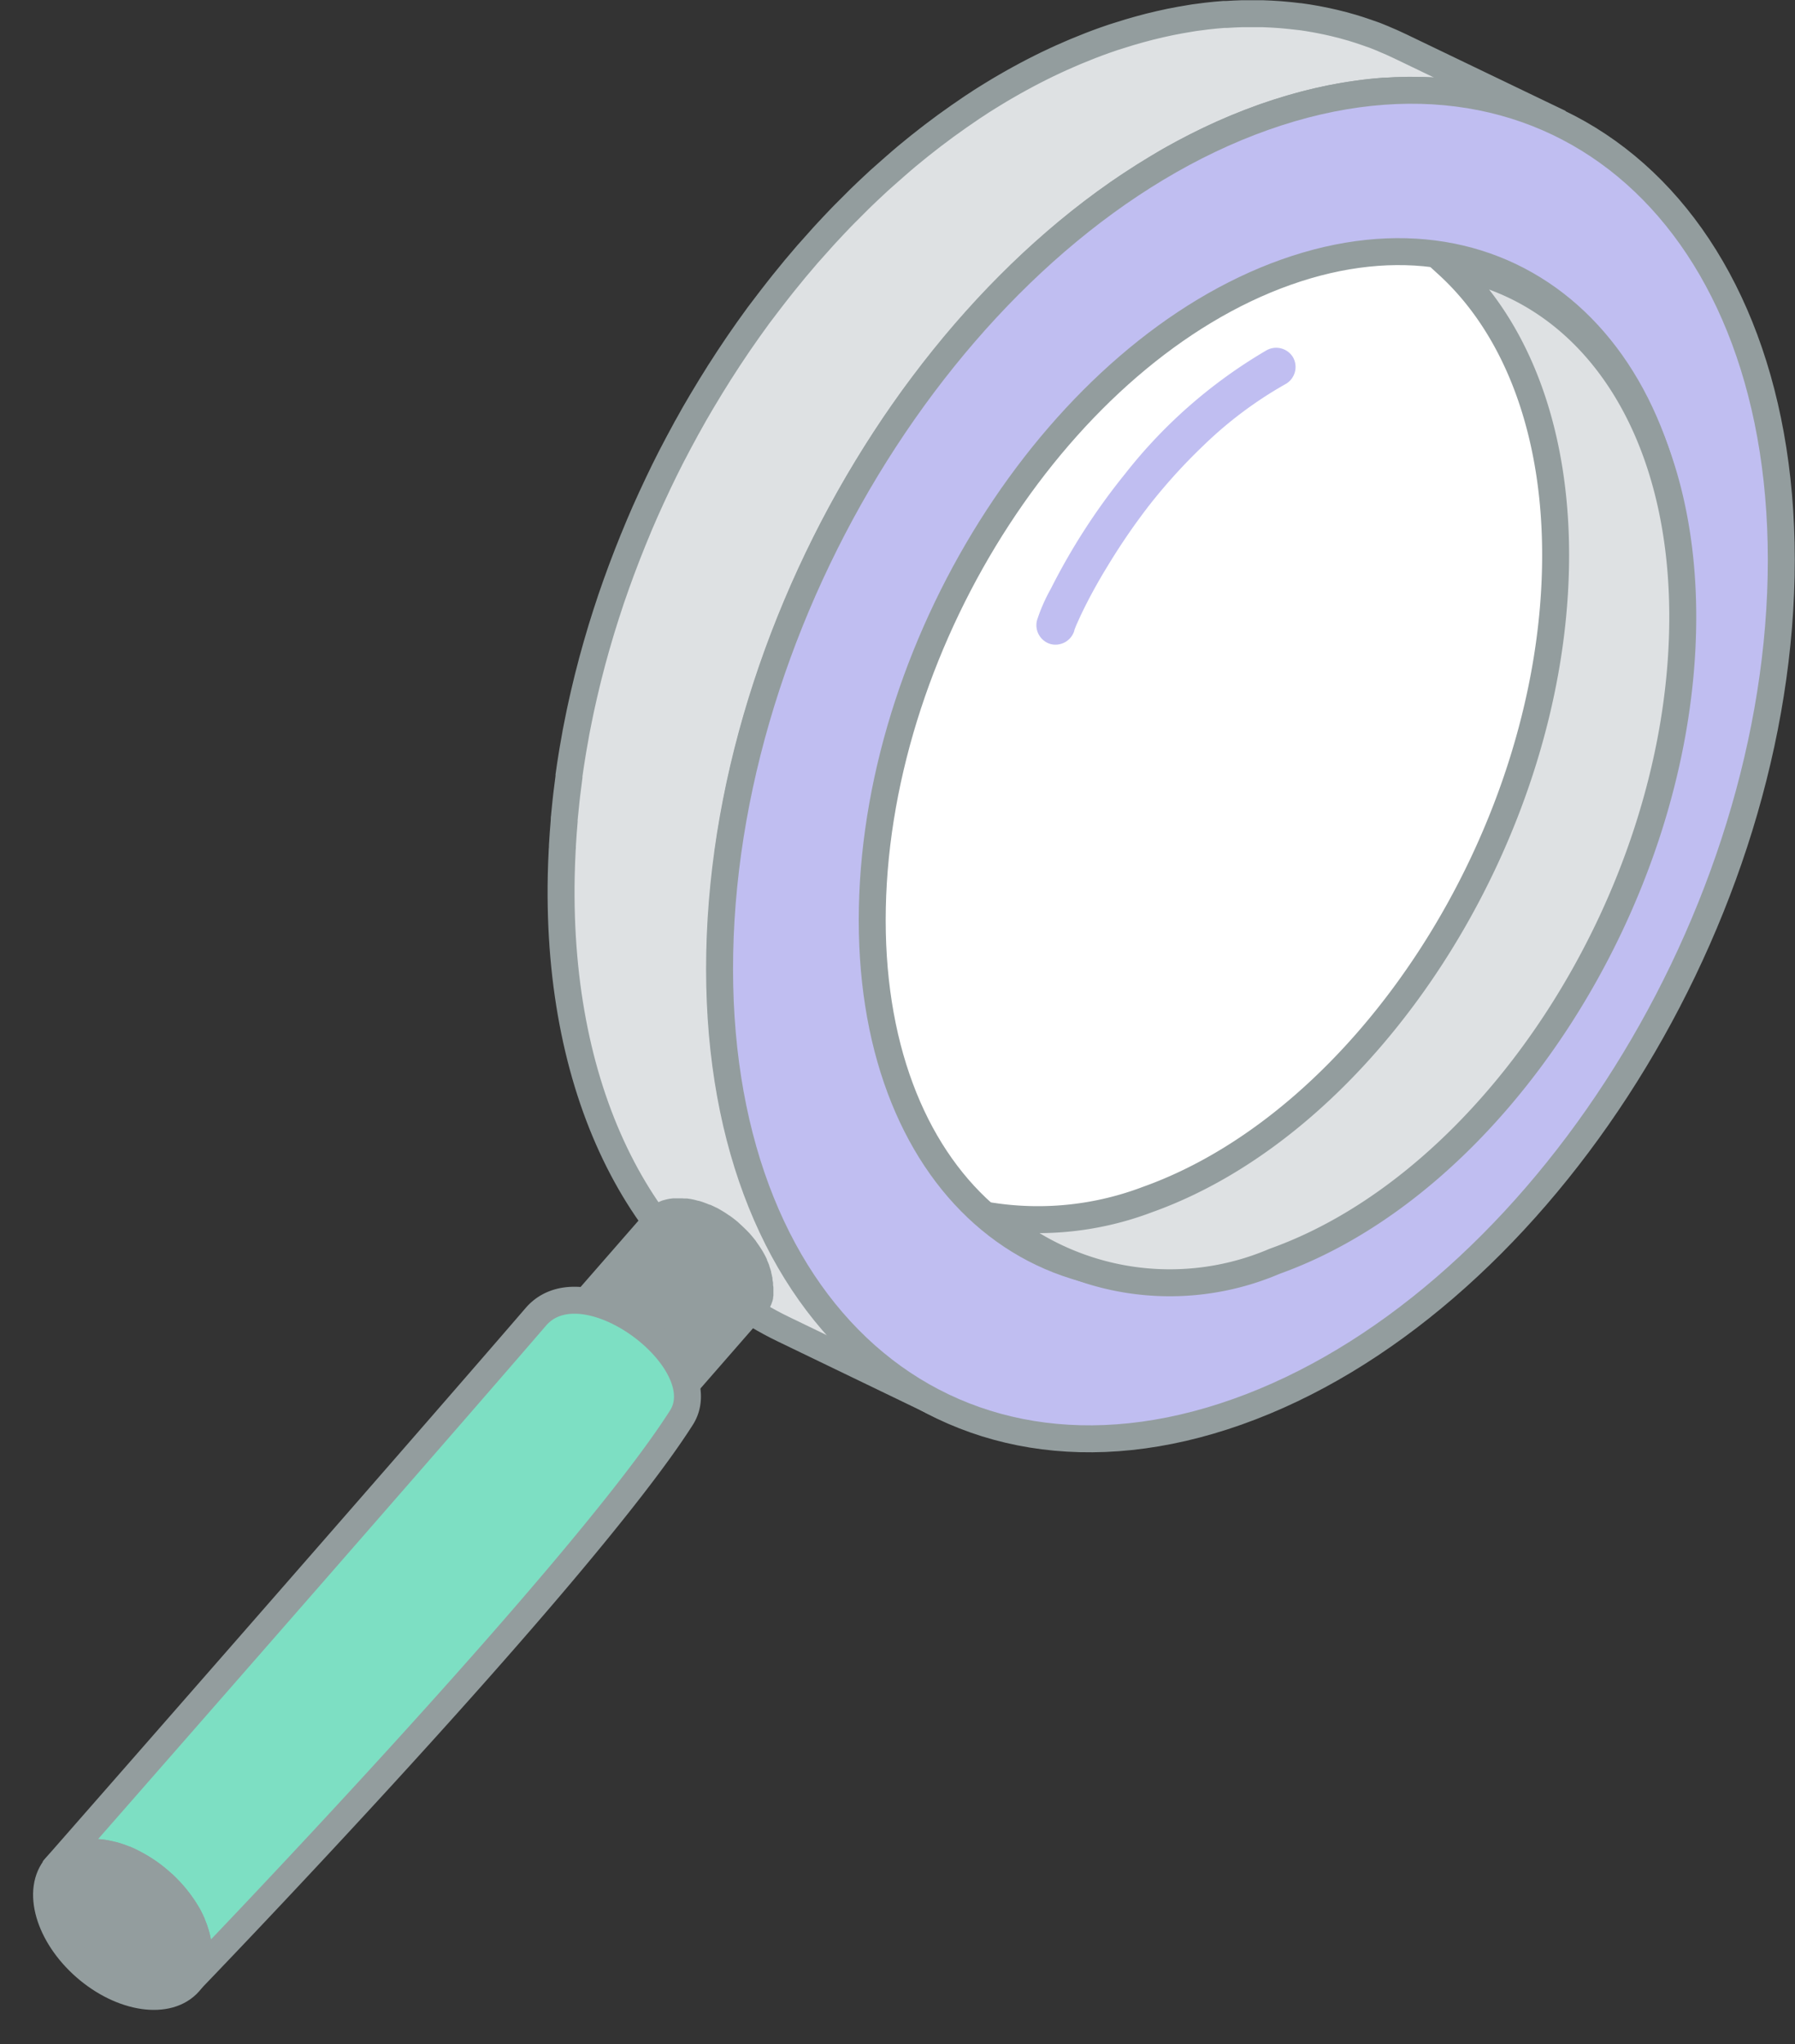
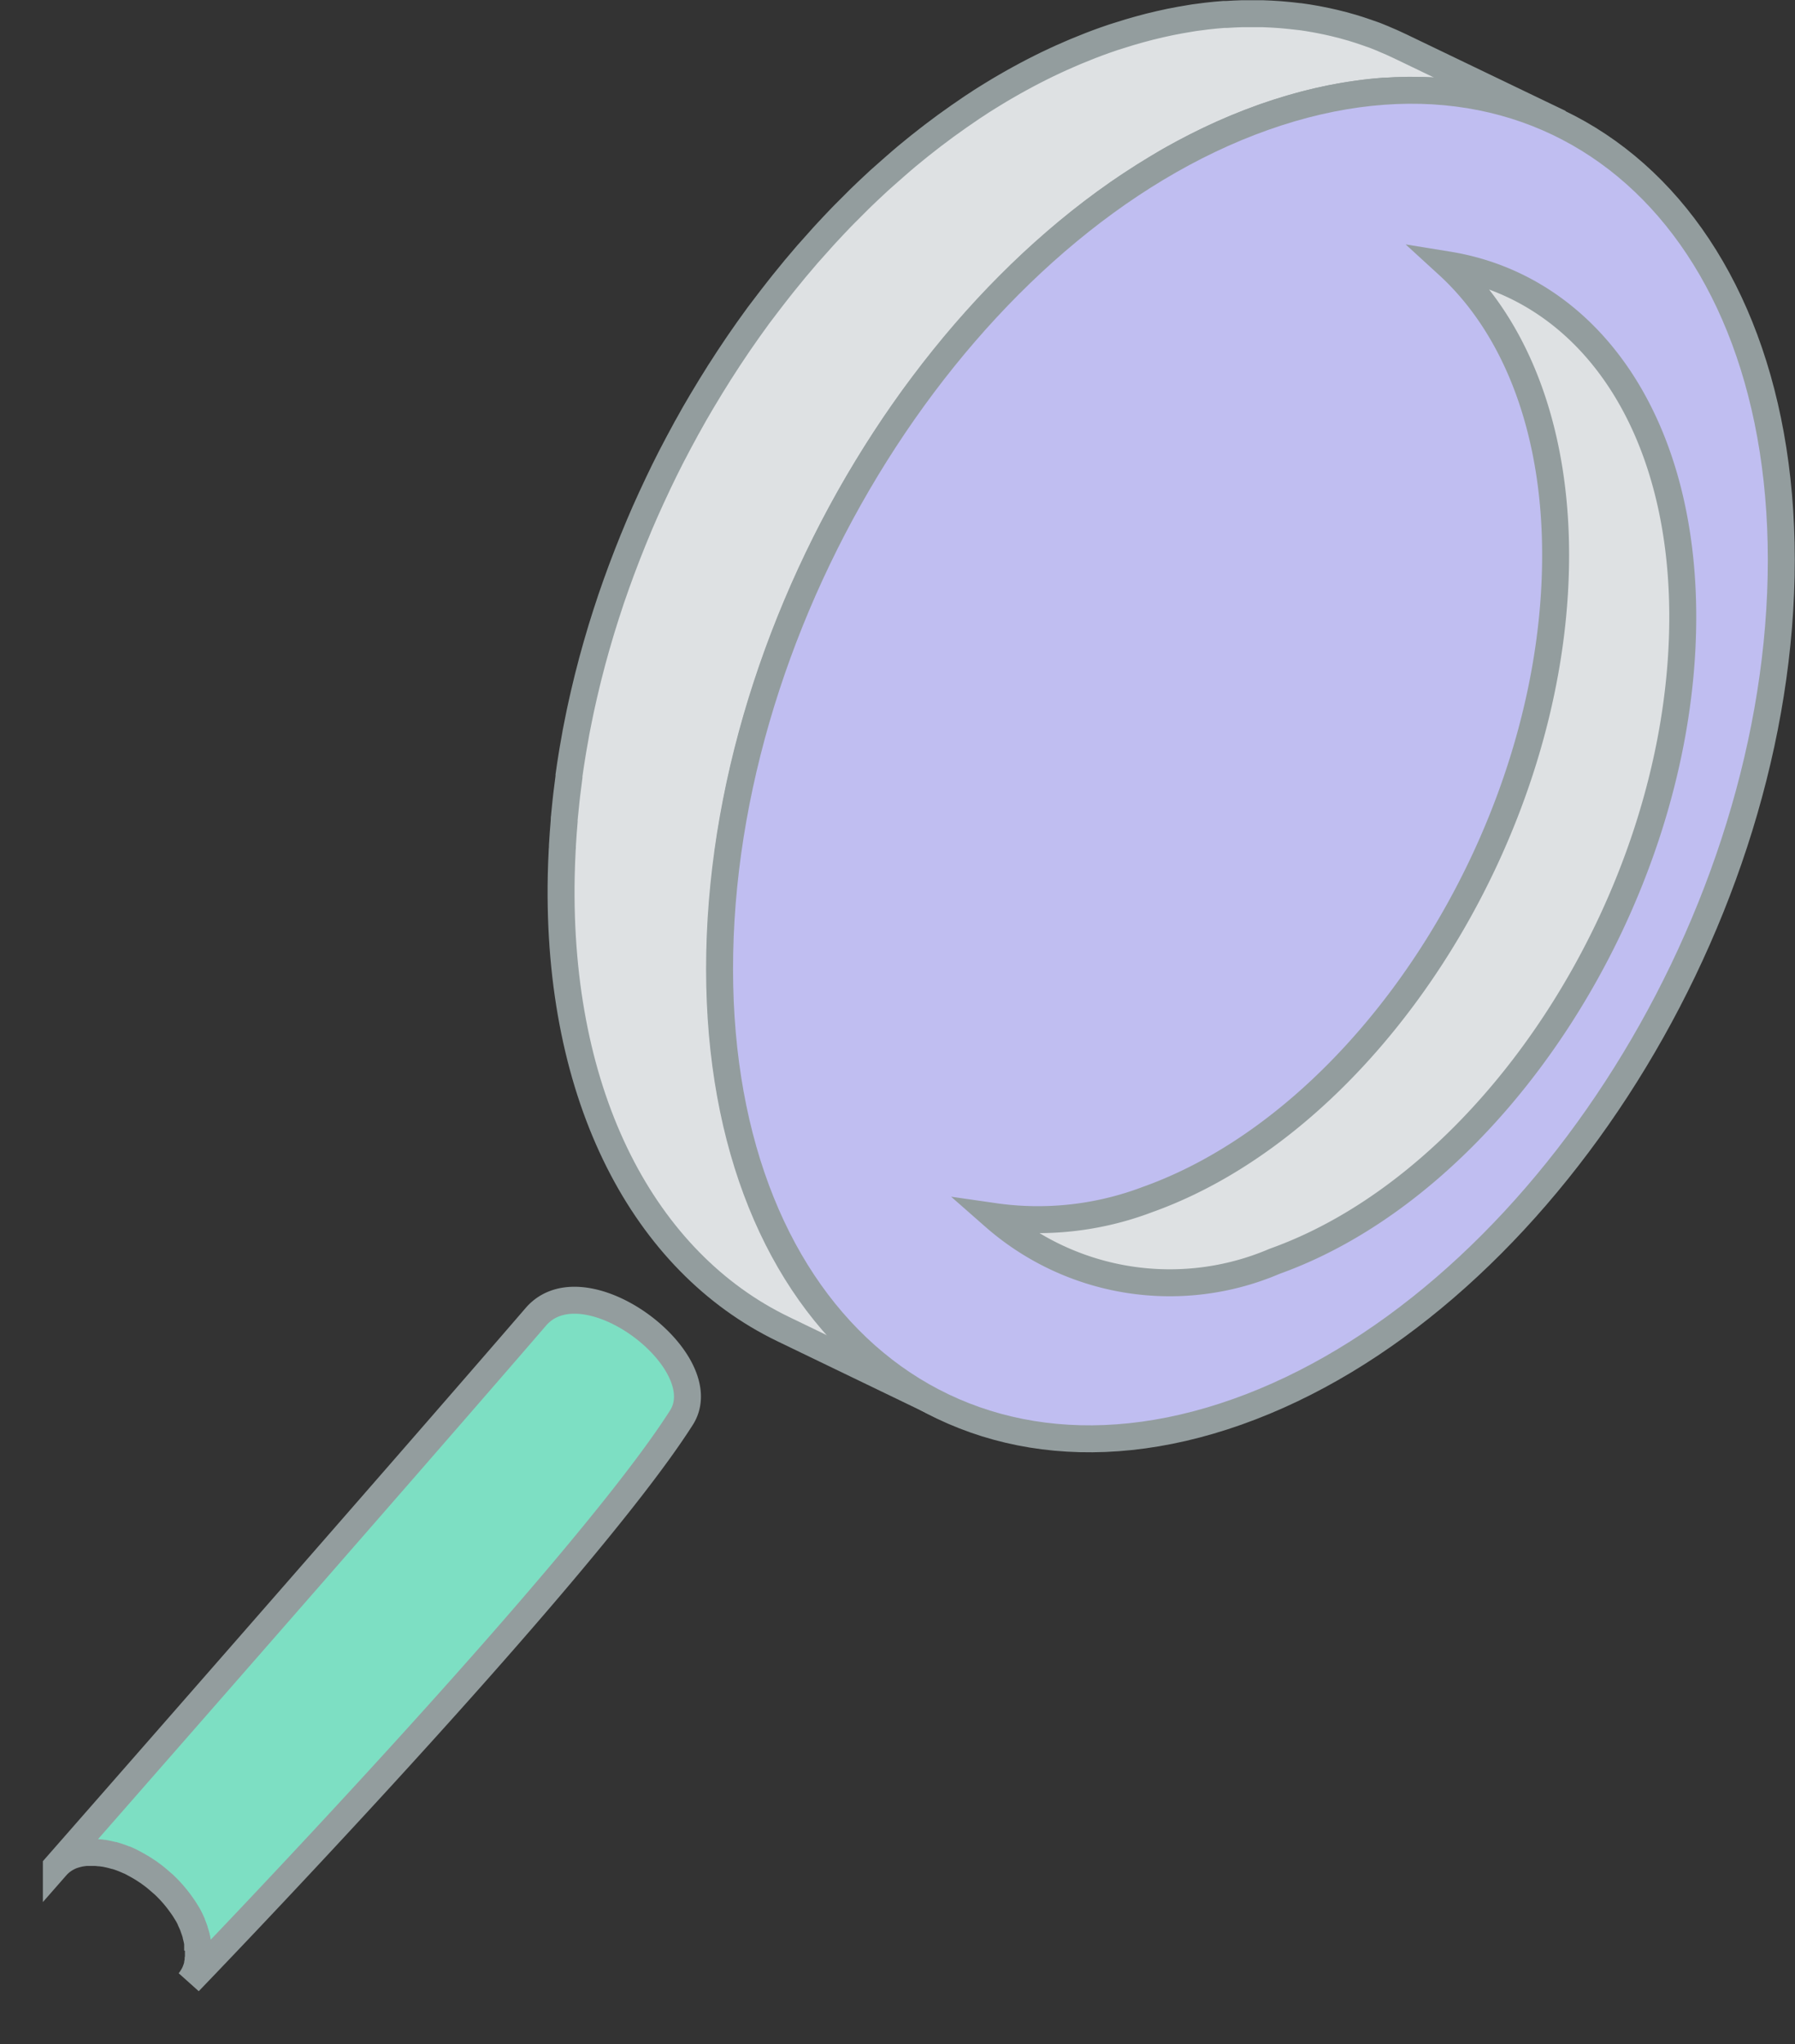
<svg xmlns="http://www.w3.org/2000/svg" width="49.952" height="56.866" viewBox="0 0 49.952 56.866">
  <rect x="0" y="0" width="49.952" height="56.866" fill="#333333" stroke="none" />
  <g id="Group_15057" data-name="Group 15057" transform="translate(-1232.893 -270.549)">
    <g id="Group_14616" data-name="Group 14616" transform="translate(3040.658 112.725)">
      <g id="Group_14615" data-name="Group 14615" transform="translate(-1807.237 158.2)">
        <g id="Group_14607" data-name="Group 14607" transform="translate(15.073)">
          <g id="Group_14606" data-name="Group 14606" style="isolation: isolate">
            <path id="Path_11818" data-name="Path 11818" d="M-1364.423,159.115c-.153-.074-.309-.143-.466-.208l-.021-.01c-.121-.05-.243-.1-.367-.14l-.082-.029c-.134-.047-.269-.091-.406-.132l-.058-.016c-.063-.018-.127-.037-.191-.054s-.134-.034-.2-.05l-.061-.015c-.14-.033-.281-.063-.424-.09l-.092-.017c-.139-.025-.279-.048-.421-.067l-.015,0-.045-.005c-.135-.017-.272-.031-.409-.043l-.109-.009c-.149-.011-.3-.019-.452-.024h-.06c-.086,0-.172,0-.259,0l-.14,0-.145,0q-.2.006-.4.019l-.082,0c-.16.012-.321.027-.483.046l-.13.017c-.072.009-.144.017-.217.028l-.12.02c-.092.014-.184.031-.277.047s-.184.034-.276.053-.186.04-.28.061-.186.043-.28.067-.189.049-.283.075-.188.052-.283.081-.191.058-.286.089c-.055.018-.109.033-.163.051l-.247.085q-.2.071-.4.149l-.132.053c-.089.035-.178.071-.267.108l-.156.067c-.08.035-.16.069-.24.105l-.166.076-.229.108-.169.083-.223.113-.168.088-.222.12-.166.092-.223.128-.161.094-.227.138-.153.095c-.081.051-.162.1-.242.156l-.134.087c-.1.067-.2.136-.3.206l-.069.047q-.185.129-.369.263l-.107.08c-.086.064-.173.128-.258.193l-.139.108c-.074.058-.149.116-.223.175l-.148.12-.21.172-.151.128-.2.174-.152.134-.2.177-.083.074-.048.045q-.226.208-.448.423l-.059.058q-.2.2-.4.4l-.09.092q-.215.223-.426.452l-.085.093q-.192.211-.381.427l-.044.049-.02.023q-.166.191-.328.386l-.047.058q-.139.167-.275.337l-.108.136q-.106.134-.21.269l-.118.154q-.1.131-.2.263l-.069.091-.029.041q-.249.34-.489.69l-.06.088q-.24.353-.47.714l-.033.05-.023.038q-.209.33-.41.668l-.063.105q-.2.335-.387.677l-.031.053-.031.059q-.181.33-.354.664l-.052.1q-.177.346-.345.7l-.008.017-.02.043q-.165.347-.322.7l-.022.049q-.156.353-.3.71c-.009.022-.019.044-.028.066l-.016.041q-.143.352-.276.707l-.046.122q-.131.354-.254.712l-.017.048c-.007.021-.013.043-.021.064q-.128.382-.246.766l-.03.1q-.118.392-.225.787l-.007.025c-.014.053-.027.106-.041.159-.025.094-.049.187-.073.281-.017.069-.034.137-.05.206-.022.091-.044.182-.065.273-.016.071-.032.142-.048.212-.02.089-.04.179-.059.268-.015.072-.03.144-.044.216q-.027.133-.053.266c-.006.033-.013.066-.02.1s-.011.065-.017.1q-.036.195-.069.39c-.009.055-.019.109-.027.164-.029.181-.057.363-.082.544l0,.038q-.035.254-.064.508c-.007.057-.013.114-.019.17q-.021.194-.039.388c0,.035-.007.069-.011.1s0,.039,0,.059q-.03.345-.05.689c0,.041,0,.081-.006.122-.012.24-.022.479-.027.719-.126,6.2,2.33,10.756,6.174,12.611l4.425,2.135c-3.844-1.854-6.3-6.412-6.174-12.611,0-.239.015-.479.027-.719,0-.041,0-.081.006-.122q.02-.344.05-.689c0-.054.01-.108.015-.162q.018-.194.04-.389c.006-.057.012-.113.019-.17q.03-.254.064-.508l0-.038c.025-.181.053-.363.082-.544.009-.055.018-.109.027-.164q.033-.2.069-.39c.012-.065.024-.131.037-.2q.026-.133.053-.266c.015-.072.029-.144.044-.216.019-.09.039-.179.059-.269.016-.071.031-.141.048-.212.021-.091.043-.182.065-.273.017-.069.033-.137.05-.206.024-.094.048-.188.073-.282.016-.061.032-.122.048-.183q.106-.4.225-.787l.03-.1q.117-.385.246-.766l.038-.112q.122-.358.254-.712l.046-.122q.134-.355.276-.707l.044-.106q.147-.357.3-.71l.022-.049q.156-.352.322-.7l.028-.061q.168-.351.345-.7l.052-.1q.173-.335.354-.664l.062-.112q.19-.342.388-.677l.062-.1q.2-.337.41-.668l.056-.088q.231-.361.471-.714l.06-.087q.24-.349.489-.69l.1-.132q.1-.132.2-.262l.118-.154q.1-.135.21-.268l.108-.136q.136-.17.275-.337l.047-.058q.163-.2.328-.386l.064-.073q.188-.216.381-.427l.085-.093q.211-.229.426-.452l.09-.092q.2-.2.4-.4l.059-.059q.222-.215.448-.423l.13-.119.2-.178.151-.133.2-.174.152-.128.209-.172.148-.12c.074-.059.148-.117.223-.175l.139-.108c.086-.065.172-.129.258-.193l.107-.08q.183-.134.369-.263l.073-.049c.1-.069.2-.137.3-.2l.135-.088c.08-.052.161-.1.241-.155l.154-.095.226-.138.162-.1.222-.127.167-.092.221-.119.169-.088.223-.113.169-.083.228-.108.166-.076c.08-.036.16-.071.24-.105l.156-.067c.088-.037.177-.072.265-.107l.134-.053q.2-.077.4-.149c.137-.049.274-.092.41-.136.1-.031.191-.061.286-.089s.189-.055.283-.081.189-.051.283-.075.187-.046.28-.067.187-.042.28-.061.185-.036.277-.053.184-.033.276-.047c.113-.018.225-.034.337-.049l.13-.017c.162-.019.323-.035.483-.046l.082,0q.2-.013.4-.019l.145,0c.134,0,.266,0,.4,0h.061c.152,0,.3.013.452.024l.108.009c.138.012.274.025.41.043l.044.005c.147.019.292.043.437.068l.092.017c.142.027.284.056.424.089l.061.015q.2.048.392.1l.058.017c.137.041.272.085.406.132l.081.029q.2.071.388.15.235.1.465.208h0Z" transform="translate(1387.792 -158.2)" fill="#dee1e3" stroke="#939d9e" stroke-width="0.75" />
            <g id="Group_14605" data-name="Group 14605" transform="translate(4.425 2.135)">
              <path id="Path_11819" data-name="Path 11819" d="M-1249.509,218.362c8.158-2.89,14.606,2.829,14.4,12.775s-6.98,20.352-15.137,23.243-14.6-2.83-14.4-12.776S-1257.665,221.252-1249.509,218.362Z" transform="translate(1264.649 -217.612)" fill="#c0bef1" stroke="#939d9e" stroke-width="0.75" />
            </g>
          </g>
        </g>
        <g id="Group_14611" data-name="Group 14611" transform="translate(0 32.93)" style="isolation: isolate">
-           <path id="Path_11820" data-name="Path 11820" d="M-1398.044,1076.979c0-.008,0-.015,0-.023,0-.024,0-.048-.007-.072s-.006-.048-.01-.072v-.01c0-.02-.007-.041-.011-.061s-.01-.048-.016-.072-.005-.021-.008-.031l0-.015-.007-.027q-.011-.037-.023-.074c-.007-.021-.014-.042-.022-.063l0-.007,0-.006q-.014-.039-.031-.079t-.035-.08l0-.005,0-.008c-.011-.025-.023-.049-.035-.073s-.031-.061-.048-.091h0l0,0c-.017-.031-.035-.062-.054-.093l-.033-.052-.024-.037-.017-.026c-.022-.033-.046-.065-.07-.1l-.023-.032,0-.006-.019-.023q-.063-.081-.132-.16l-.02-.024-.038-.04q-.047-.05-.1-.1l-.066-.064c-.034-.032-.068-.062-.1-.093l-.043-.039-.023-.018q-.082-.068-.169-.13l-.022-.017-.005,0-.028-.019c-.036-.025-.071-.049-.107-.072l-.03-.018-.036-.022-.05-.03-.1-.057-.006,0-.01-.005-.083-.041-.09-.041-.006,0-.009,0-.073-.03-.085-.032-.03-.011-.052-.017-.064-.019-.012,0h0l-.078-.021-.025-.006-.025-.006-.027-.006-.076-.015h-.01l-.065-.01-.032,0-.024,0-.02,0-.075-.005h-.019l-.06,0h-.079l-.046,0-.027,0h-.009l-.081.01h-.006c-.031.005-.062.011-.092.018h0c-.033.008-.066.017-.1.027h0l-.006,0a1.107,1.107,0,0,0-.1.041l-.015.006-.019.01-.052.027-.034.02-.049.033-.03.021c-.017.013-.033.027-.049.041l-.023.02a.924.924,0,0,0-.066.067l-2.98,3.414a3.508,3.508,0,0,1,3.61,2.51l2.664-3.052a.914.914,0,0,0,.092-.128l.008-.011,0-.008a.971.971,0,0,0,.051-.1v0c.008-.019.015-.04.022-.06s.008-.021.012-.032h0q.013-.042.023-.086l0-.008c0-.008,0-.015,0-.023s.007-.032.009-.049,0-.019,0-.028,0-.017,0-.026,0-.014,0-.022q0-.037,0-.076v-.009c0-.021,0-.042,0-.063S-1398.043,1077-1398.044,1076.979Z" transform="translate(1419.029 -1074.541)" fill="#939d9e" />
          <g id="Group_14610" data-name="Group 14610" transform="translate(0 2.868)">
            <path id="Path_11821" data-name="Path 11821" d="M-1764.961,1154.805c-3.558,4.13-13.344,15.287-13.344,15.287a.977.977,0,0,1,.074-.076l.026-.023c.018-.016.036-.031.055-.045l.034-.024c.018-.013.036-.025.055-.037l.038-.022.058-.031.037-.017c.037-.017.076-.032.116-.046l.009,0c.036-.011.072-.021.109-.03s.07-.015.106-.021h.008c.033-.005.066-.009.1-.012l.029,0,.081,0h.032l.094,0h.016c.037,0,.074.005.112.009l.028,0,.109.015h.008c.039.007.079.015.119.024l.027.006c.04.009.08.02.121.031l.014,0c.043.013.086.026.13.041.071.024.141.052.21.082l.01,0q.1.044.2.1l.011.006c.061.032.12.066.179.1l.041.025c.052.032.1.066.154.1l.031.021.031.024q.1.07.189.146l.074.063c.039.034.078.069.116.1l.073.071q.055.055.107.111l.064.071q.077.088.148.18l.026.033.026.036c.034.046.066.092.1.139l.027.042c.034.054.067.108.1.162l0,0c.034.062.065.124.094.187l0,.01c.029.063.055.127.078.191l0,.008q.033.092.058.183l0,.017c.016.062.029.123.04.184v.006a1.837,1.837,0,0,1,.021.193c0,.044,0,.086,0,.128,0,0,0,.005,0,.008,0,.038,0,.075-.008.112l0,.029c0,.029-.009.058-.014.086,0,.009,0,.017,0,.026-.008.036-.017.072-.028.106,0,.012-.009.024-.013.036s-.016.047-.026.07a1.083,1.083,0,0,1-.057.115l-.014.022a1.026,1.026,0,0,1-.1.144h0s10.874-11.257,13.7-15.693C-1759.91,1156.054-1763.608,1153.236-1764.961,1154.805Z" transform="translate(1779.345 -1154.345)" fill="#7ddfc3" stroke="#939d9e" stroke-width="0.75" />
            <g id="Group_14609" data-name="Group 14609" transform="translate(0 14.555)">
              <g id="Group_14608" data-name="Group 14608" transform="translate(0 0)">
-                 <ellipse id="Ellipse_754" data-name="Ellipse 754" cx="1.583" cy="2.452" rx="1.583" ry="2.452" transform="matrix(0.658, -0.753, 0.753, 0.658, 0, 2.385)" fill="#939d9e" stroke="#939d9e" stroke-width="0.75" />
-               </g>
+                 </g>
            </g>
          </g>
        </g>
        <g id="Group_14613" data-name="Group 14613" transform="translate(23.745 6.624)">
          <g id="Group_14612" data-name="Group 14612">
-             <path id="Path_11822" data-name="Path 11822" d="M-1134.962,343.084c-6.2,2.2-11.36,10.114-11.515,17.68s4.751,11.918,10.956,9.719,11.361-10.115,11.515-17.681S-1128.756,340.885-1134.962,343.084Z" transform="translate(1146.48 -342.513)" fill="#fff" stroke="#939d9e" stroke-width="0.75" />
-           </g>
+             </g>
        </g>
        <g id="Group_14614" data-name="Group 14614" transform="translate(27.136 6.995)">
          <path id="Path_11823" data-name="Path 11823" d="M-1047.175,341.51c1.919,1.755,3.066,4.7,2.99,8.418-.152,7.524-5.234,15.4-11.352,17.582a8.579,8.579,0,0,1-4.272.473,7.41,7.41,0,0,0,7.81,1.245c6.118-2.186,11.2-10.058,11.352-17.582C-1040.532,346-1043.232,342.149-1047.175,341.51Z" transform="translate(1059.808 -341.51)" fill="#dee1e3" stroke="#939d9e" stroke-width="0.75" />
        </g>
      </g>
-       <path id="Path_11824" data-name="Path 11824" d="M-1018.4,424.855c.019-.072.126-.3.027-.084.063-.139.124-.279.19-.416.211-.436.446-.861.7-1.276q.25-.414.521-.814.142-.21.29-.415.077-.106.155-.212l.08-.107c.013-.017.13-.169.053-.07a15.662,15.662,0,0,1,1.584-1.758,11.155,11.155,0,0,1,2.294-1.713.547.547,0,0,0,.193-.738.547.547,0,0,0-.737-.193,13.947,13.947,0,0,0-3.94,3.442,17.825,17.825,0,0,0-2.063,3.194,4.784,4.784,0,0,0-.383.873.547.547,0,0,0,.376.663.549.549,0,0,0,.663-.376Z" transform="translate(-759.47 -249.489)" fill="#c0bef1" />
    </g>
  </g>
</svg>